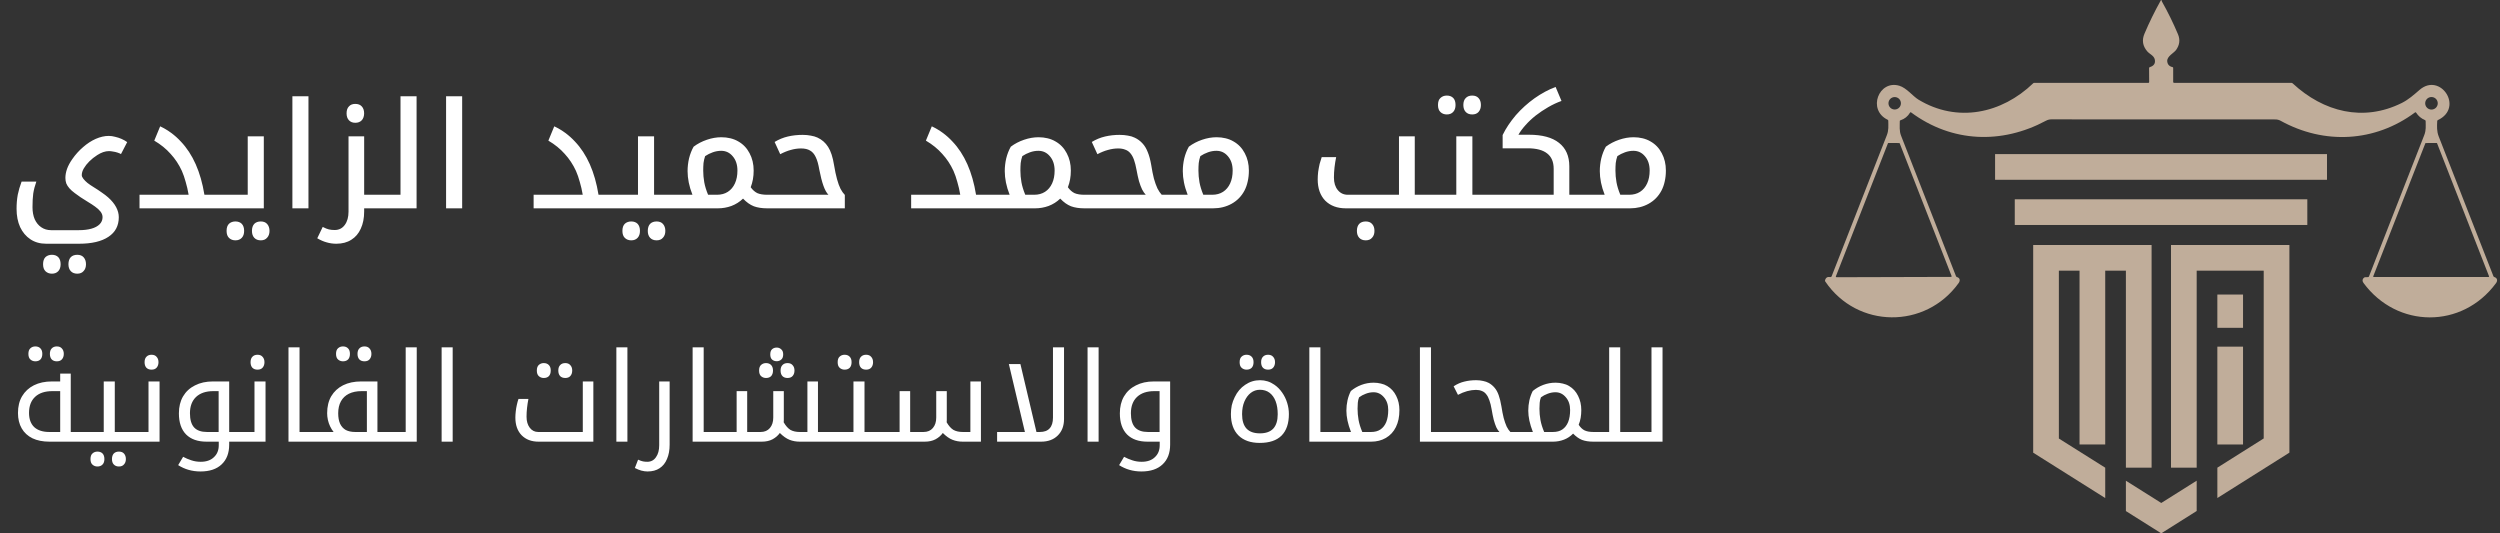
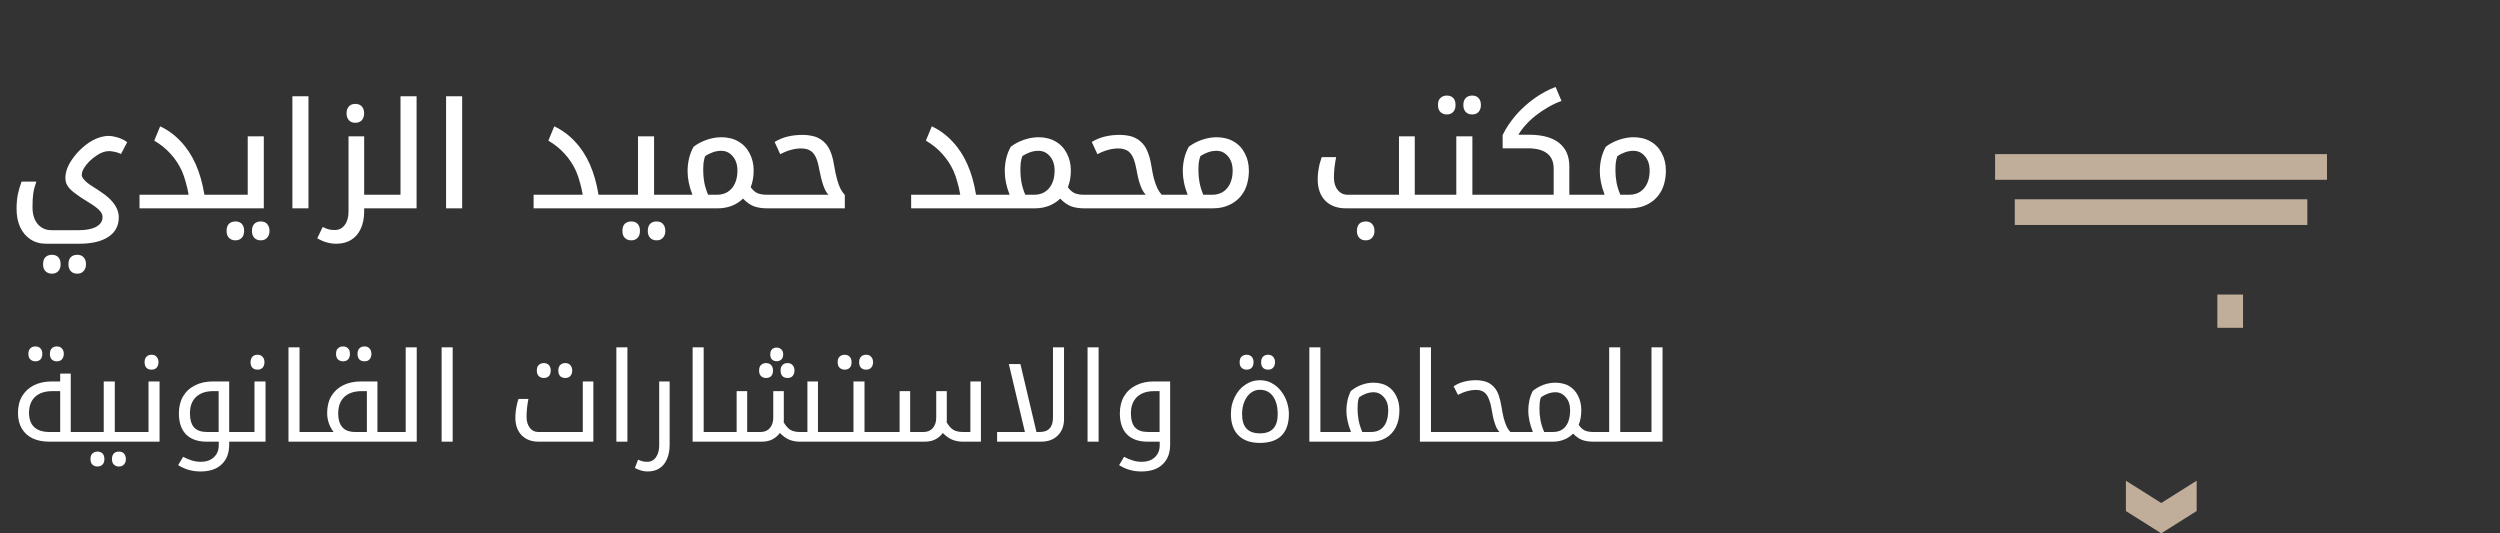
<svg xmlns="http://www.w3.org/2000/svg" width="300" height="64" viewBox="0 0 300 64" fill="none">
  <rect x="0" y="0" width="300" height="64" fill="#333333" stroke="none" />
  <g clip-path="url(#clip0_544_206)">
    <path d="M239.41 21.574H279.24V18.492H239.41V21.574Z" fill="#C0AD9A" />
    <path d="M255.108 57.687V61.328L259.35 64L263.601 61.32V57.682L259.351 60.357L255.108 57.687Z" fill="#C0AD9A" />
    <path d="M269.164 35.345H266.082V39.337H269.164V35.345Z" fill="#C0AD9A" />
-     <path d="M266.082 53.338H269.164V41.598H266.082V53.338Z" fill="#C0AD9A" />
    <path d="M241.772 26.997H276.878V23.915H241.772V26.997Z" fill="#C0AD9A" />
-     <path d="M260.52 56.12H263.602V32.484H271.645V52.615L266.083 56.12V59.763L274.728 54.318V29.402H260.52V56.12Z" fill="#C0AD9A" />
-     <path d="M252.627 53.338V32.484H255.108V56.119H258.191V29.402H252.627H249.545H243.982V54.322L252.627 59.766V56.124L247.064 52.623V32.484H249.545V53.338H252.627Z" fill="#C0AD9A" />
-     <path d="M298.638 33.237L284.836 33.238C284.798 33.238 284.771 33.2 284.786 33.163L291.04 17.2C291.048 17.178 291.068 17.165 291.09 17.165L292.397 17.158C292.421 17.158 292.441 17.172 292.449 17.194L298.688 33.161C298.703 33.198 298.676 33.237 298.638 33.237ZM291.023 12.396C291.023 11.979 291.361 11.642 291.777 11.642C292.193 11.642 292.531 11.979 292.531 12.396C292.531 12.812 292.193 13.15 291.777 13.15C291.361 13.15 291.023 12.812 291.023 12.396ZM227.363 13.141C226.951 13.141 226.616 12.807 226.616 12.394C226.616 11.981 226.951 11.647 227.363 11.647C227.776 11.647 228.111 11.981 228.111 12.394C228.111 12.807 227.776 13.141 227.363 13.141ZM227.967 17.21L234.194 33.133C234.211 33.178 234.177 33.228 234.129 33.228L220.368 33.267C220.317 33.267 220.284 33.217 220.301 33.172L226.549 17.204C226.559 17.177 226.584 17.158 226.615 17.158L227.902 17.165C227.932 17.165 227.957 17.183 227.967 17.21ZM299.32 33.245C299.266 33.23 299.229 33.195 299.209 33.143C297.024 27.558 294.838 21.971 292.65 16.386C292.399 15.742 292.437 15.197 292.466 14.534C292.467 14.475 292.496 14.435 292.548 14.41C295.712 12.912 292.834 8.633 290.349 10.784C289.657 11.384 289.009 11.961 288.21 12.359C283.589 14.656 278.821 13.434 275.12 10.005C275.074 9.963 275.018 9.942 274.956 9.942H260.906C260.822 9.942 260.781 9.9 260.781 9.816V8.146C260.781 8.095 260.756 8.064 260.705 8.053C260.314 7.967 260.102 7.735 260.067 7.359C260.012 6.754 260.864 6.371 261.133 5.99C261.539 5.412 261.648 4.805 261.357 4.109C260.796 2.774 260.155 1.466 259.435 0.191L259.393 0.062C259.368 -0.017 259.335 -0.02 259.294 0.052C258.571 1.344 257.919 2.673 257.339 4.037C257.001 4.83 257.128 5.517 257.655 6.145C257.95 6.5 258.469 6.66 258.574 7.138C258.674 7.595 258.475 7.901 257.976 8.056C257.917 8.074 257.889 8.113 257.89 8.173L257.9 9.856C257.9 9.903 257.862 9.942 257.815 9.942H244.107C244.062 9.942 244.019 9.959 243.987 9.99C240.192 13.646 234.863 14.766 230.217 11.958C229.537 11.546 228.793 10.549 227.915 10.288C225.459 9.556 224.045 13.181 226.521 14.372C226.565 14.393 226.593 14.439 226.593 14.487C226.598 15.111 226.658 15.616 226.424 16.216C224.207 21.864 221.999 27.511 219.797 33.153C219.771 33.222 219.699 33.262 219.627 33.248C219.291 33.185 219.084 33.317 219.005 33.646C218.993 33.695 219.002 33.738 219.03 33.777C222.878 39.452 231.051 39.507 235.031 33.976C235.246 33.678 235.214 33.352 234.833 33.247C234.781 33.232 234.739 33.195 234.721 33.145C232.524 27.526 230.327 21.909 228.131 16.291C227.898 15.697 227.975 15.157 227.974 14.539C227.974 14.487 227.999 14.452 228.049 14.437C228.552 14.275 228.938 13.966 229.207 13.512C229.239 13.457 229.279 13.449 229.331 13.488C234.224 17.122 240.227 17.327 245.516 14.487C245.72 14.378 245.934 14.323 246.16 14.323C250.682 14.332 255.09 14.333 259.388 14.328C264.052 14.328 268.606 14.33 273.051 14.332C273.273 14.332 273.485 14.387 273.686 14.499C278.913 17.379 284.992 17.073 289.804 13.491C289.855 13.452 289.896 13.461 289.93 13.512C290.192 13.922 290.547 14.22 290.993 14.407C291.05 14.43 291.078 14.472 291.078 14.534C291.083 15.137 291.142 15.624 290.913 16.206C288.696 21.858 286.484 27.513 284.278 33.17C284.256 33.228 284.214 33.257 284.152 33.258L283.84 33.263C283.79 33.265 283.744 33.279 283.704 33.307C283.484 33.466 283.447 33.72 283.614 33.947C287.648 39.435 295.465 39.484 299.52 33.982C299.741 33.683 299.686 33.36 299.32 33.245Z" fill="#C0AD9A" />
    <path d="M6.231 32.841C5.924 32.841 5.67 32.746 5.469 32.558C5.269 32.369 5.169 32.086 5.169 31.708C5.169 31.319 5.269 31.03 5.469 30.841C5.67 30.664 5.924 30.575 6.231 30.575C6.549 30.575 6.803 30.67 6.992 30.858C7.18 31.059 7.275 31.342 7.275 31.708C7.275 32.062 7.18 32.339 6.992 32.54C6.803 32.741 6.549 32.841 6.231 32.841ZM9.275 32.841C8.945 32.841 8.685 32.741 8.496 32.54C8.307 32.339 8.213 32.062 8.213 31.708C8.213 31.342 8.307 31.059 8.496 30.858C8.685 30.67 8.945 30.575 9.275 30.575C9.605 30.575 9.859 30.676 10.036 30.876C10.225 31.089 10.319 31.366 10.319 31.708C10.319 32.05 10.225 32.322 10.036 32.522C9.859 32.735 9.605 32.841 9.275 32.841ZM5.546 29.248C4.814 29.248 4.183 29.071 3.652 28.717C3.121 28.363 2.708 27.873 2.413 27.248C2.13 26.622 1.988 25.891 1.988 25.053C1.988 24.451 2.036 23.891 2.13 23.372C2.236 22.852 2.39 22.327 2.59 21.796H4.36C4.183 22.292 4.059 22.77 3.988 23.23C3.929 23.678 3.9 24.221 3.9 24.858C3.9 25.413 3.988 25.897 4.165 26.31C4.354 26.723 4.614 27.041 4.944 27.266C5.286 27.502 5.682 27.62 6.13 27.62H9.475C10.042 27.62 10.537 27.561 10.962 27.443C11.387 27.325 11.717 27.148 11.954 26.912C12.19 26.676 12.307 26.392 12.307 26.062C12.307 25.826 12.225 25.602 12.06 25.389C11.895 25.177 11.676 24.976 11.405 24.788C11.145 24.599 10.856 24.41 10.537 24.221C10.219 24.032 9.93 23.849 9.67 23.672C9.422 23.495 9.192 23.33 8.98 23.177C8.708 22.976 8.49 22.782 8.325 22.593C8.16 22.404 8.036 22.209 7.953 22.009C7.882 21.796 7.847 21.578 7.847 21.354C7.847 21.012 7.912 20.652 8.042 20.274C8.183 19.885 8.396 19.489 8.679 19.088C9.057 18.545 9.487 18.067 9.971 17.654C10.455 17.23 10.962 16.899 11.493 16.663C12.036 16.427 12.555 16.309 13.051 16.309C13.299 16.309 13.552 16.345 13.812 16.416C14.072 16.474 14.325 16.557 14.573 16.663C14.821 16.77 15.051 16.899 15.263 17.053L14.52 18.486C14.414 18.427 14.272 18.368 14.095 18.309C13.918 18.25 13.741 18.209 13.564 18.186C13.387 18.15 13.222 18.132 13.069 18.132C12.856 18.132 12.626 18.174 12.378 18.256C12.142 18.339 11.906 18.457 11.67 18.61C11.316 18.834 10.998 19.088 10.714 19.371C10.443 19.643 10.225 19.92 10.06 20.203C9.894 20.486 9.812 20.758 9.812 21.017C9.812 21.147 9.877 21.295 10.007 21.46C10.136 21.625 10.302 21.79 10.502 21.956C10.714 22.121 10.956 22.286 11.228 22.451C11.594 22.675 11.924 22.894 12.219 23.106C12.514 23.307 12.768 23.501 12.98 23.69C13.405 24.068 13.723 24.457 13.936 24.858C14.148 25.26 14.255 25.661 14.255 26.062C14.255 27.089 13.841 27.873 13.015 28.416C12.19 28.971 11.009 29.248 9.475 29.248H5.546ZM16.742 23.372H22.636C22.541 22.817 22.423 22.304 22.282 21.832C22.152 21.348 21.998 20.905 21.822 20.504C21.468 19.737 21.019 19.059 20.476 18.469C19.945 17.867 19.29 17.336 18.512 16.876L19.22 15.159C20.164 15.607 20.99 16.215 21.698 16.982C22.417 17.737 23.013 18.646 23.485 19.708C23.957 20.77 24.305 21.991 24.53 23.372H26.618C26.677 23.372 26.707 23.395 26.707 23.442V24.912C26.707 24.971 26.677 25 26.618 25H16.742V23.372ZM28.252 28.841C27.945 28.841 27.691 28.747 27.491 28.558C27.29 28.369 27.19 28.086 27.19 27.708C27.19 27.319 27.29 27.03 27.491 26.841C27.691 26.664 27.945 26.575 28.252 26.575C28.57 26.575 28.824 26.67 29.013 26.858C29.202 27.059 29.296 27.342 29.296 27.708C29.296 28.062 29.202 28.339 29.013 28.54C28.824 28.741 28.57 28.841 28.252 28.841ZM31.296 28.841C30.966 28.841 30.706 28.741 30.517 28.54C30.329 28.339 30.234 28.062 30.234 27.708C30.234 27.342 30.329 27.059 30.517 26.858C30.706 26.67 30.966 26.575 31.296 26.575C31.627 26.575 31.88 26.676 32.057 26.876C32.246 27.089 32.341 27.366 32.341 27.708C32.341 28.05 32.246 28.322 32.057 28.522C31.88 28.735 31.627 28.841 31.296 28.841ZM26.435 25C26.376 25 26.347 24.971 26.347 24.912V23.442C26.347 23.395 26.376 23.372 26.435 23.372H29.727V16.362H31.657V25H26.435ZM35.087 11.548H37.016V25H35.087V11.548ZM42.633 14.734C42.315 14.734 42.061 14.634 41.872 14.433C41.684 14.232 41.589 13.955 41.589 13.601C41.589 13.235 41.684 12.958 41.872 12.769C42.049 12.569 42.303 12.468 42.633 12.468C42.976 12.468 43.235 12.569 43.412 12.769C43.601 12.97 43.695 13.247 43.695 13.601C43.695 13.943 43.601 14.221 43.412 14.433C43.223 14.634 42.964 14.734 42.633 14.734ZM43.699 25V25.372C43.699 26.174 43.564 26.864 43.292 27.443C43.033 28.021 42.655 28.463 42.16 28.77C41.664 29.089 41.062 29.248 40.354 29.248C39.965 29.248 39.587 29.195 39.221 29.089C38.855 28.994 38.472 28.829 38.071 28.593L38.726 27.23C39.021 27.384 39.269 27.484 39.469 27.531C39.681 27.578 39.912 27.602 40.159 27.602C40.679 27.602 41.086 27.395 41.381 26.982C41.676 26.581 41.823 26.05 41.823 25.389V16.362H43.699V23.372H45.93C45.989 23.372 46.018 23.395 46.018 23.442V24.912C46.018 24.971 45.989 25 45.93 25H43.699ZM45.76 25C45.701 25 45.671 24.971 45.671 24.912V23.442C45.671 23.395 45.701 23.372 45.76 23.372H48.061V11.548H49.99V25H45.76ZM53.53 11.548H55.459V25H53.53V11.548ZM64.034 23.372H69.928C69.834 22.817 69.716 22.304 69.574 21.832C69.444 21.348 69.291 20.905 69.114 20.504C68.76 19.737 68.311 19.059 67.769 18.469C67.237 17.867 66.583 17.336 65.804 16.876L66.512 15.159C67.456 15.607 68.282 16.215 68.99 16.982C69.71 17.737 70.305 18.646 70.778 19.708C71.249 20.77 71.598 21.991 71.822 23.372H73.91C73.969 23.372 73.999 23.395 73.999 23.442V24.912C73.999 24.971 73.969 25 73.91 25H64.034V23.372ZM75.751 28.841C75.445 28.841 75.191 28.747 74.99 28.558C74.79 28.369 74.689 28.086 74.689 27.708C74.689 27.319 74.79 27.03 74.99 26.841C75.191 26.664 75.445 26.575 75.751 26.575C76.07 26.575 76.324 26.67 76.513 26.858C76.701 27.059 76.796 27.342 76.796 27.708C76.796 28.062 76.701 28.339 76.513 28.54C76.324 28.741 76.07 28.841 75.751 28.841ZM78.796 28.841C78.466 28.841 78.206 28.741 78.017 28.54C77.828 28.339 77.734 28.062 77.734 27.708C77.734 27.342 77.828 27.059 78.017 26.858C78.206 26.67 78.466 26.575 78.796 26.575C79.126 26.575 79.38 26.676 79.557 26.876C79.746 27.089 79.84 27.366 79.84 27.708C79.84 28.05 79.746 28.322 79.557 28.522C79.38 28.735 79.126 28.841 78.796 28.841ZM73.727 25C73.668 25 73.639 24.971 73.639 24.912V23.442C73.639 23.395 73.668 23.372 73.727 23.372H76.559V16.362H78.489V23.372H81.144C81.203 23.372 81.232 23.395 81.232 23.442V24.912C81.232 24.971 81.203 25 81.144 25H73.727ZM83.094 23.372C82.893 22.864 82.746 22.375 82.651 21.902C82.557 21.43 82.51 20.976 82.51 20.54C82.51 20.02 82.569 19.507 82.687 19C82.817 18.48 82.999 18.014 83.235 17.601C83.707 17.247 84.238 16.97 84.828 16.77C85.418 16.569 85.997 16.469 86.563 16.469C86.941 16.469 87.3 16.51 87.643 16.593C87.985 16.675 88.298 16.799 88.581 16.964C89.171 17.295 89.625 17.767 89.944 18.38C90.274 18.994 90.439 19.69 90.439 20.469C90.439 20.835 90.41 21.183 90.351 21.513C90.292 21.843 90.203 22.162 90.085 22.469C90.321 22.799 90.587 23.035 90.882 23.177C91.189 23.307 91.584 23.372 92.068 23.372H92.156C92.215 23.372 92.245 23.395 92.245 23.442V24.912C92.245 24.971 92.215 25 92.156 25H92.068C91.442 25 90.905 24.917 90.457 24.752C90.009 24.575 89.578 24.268 89.165 23.832C88.764 24.221 88.298 24.516 87.767 24.717C87.247 24.906 86.705 25 86.138 25H80.97C80.911 25 80.881 24.971 80.881 24.912V23.442C80.881 23.395 80.911 23.372 80.97 23.372H83.094ZM84.386 20.469C84.386 20.929 84.427 21.395 84.51 21.867C84.592 22.327 84.746 22.829 84.97 23.372H86.032C86.539 23.372 86.976 23.254 87.342 23.018C87.708 22.782 87.991 22.445 88.191 22.009C88.392 21.572 88.492 21.059 88.492 20.469C88.492 19.761 88.303 19.189 87.926 18.752C87.56 18.315 87.1 18.097 86.545 18.097C86.203 18.097 85.867 18.156 85.536 18.274C85.206 18.392 84.899 18.545 84.616 18.734C84.522 19.006 84.457 19.283 84.421 19.566C84.398 19.849 84.386 20.15 84.386 20.469ZM91.98 25C91.921 25 91.892 24.971 91.892 24.912V23.442C91.892 23.395 91.921 23.372 91.98 23.372H99.414C99.19 23.147 98.99 22.788 98.813 22.292C98.636 21.796 98.47 21.153 98.317 20.363C98.211 19.725 98.069 19.224 97.892 18.858C97.715 18.48 97.485 18.215 97.202 18.062C96.93 17.896 96.571 17.814 96.122 17.814C95.721 17.814 95.314 17.873 94.901 17.991C94.5 18.097 94.075 18.268 93.626 18.504L92.954 17.035C93.461 16.728 93.992 16.51 94.547 16.38C95.102 16.25 95.692 16.185 96.317 16.185C96.671 16.185 96.995 16.215 97.29 16.274C97.585 16.321 97.851 16.398 98.087 16.504C98.63 16.752 99.06 17.129 99.379 17.637C99.698 18.132 99.934 18.858 100.087 19.814C100.193 20.463 100.311 21.023 100.441 21.495C100.571 21.967 100.712 22.357 100.866 22.664C101.031 22.97 101.202 23.212 101.379 23.389V25H91.98ZM109.338 23.372H115.232C115.138 22.817 115.02 22.304 114.878 21.832C114.749 21.348 114.595 20.905 114.418 20.504C114.064 19.737 113.616 19.059 113.073 18.469C112.542 17.867 111.887 17.336 111.108 16.876L111.816 15.159C112.76 15.607 113.586 16.215 114.294 16.982C115.014 17.737 115.61 18.646 116.082 19.708C116.554 20.77 116.902 21.991 117.126 23.372H119.215C119.274 23.372 119.303 23.395 119.303 23.442V24.912C119.303 24.971 119.274 25 119.215 25H109.338V23.372ZM121.156 23.372C120.955 22.864 120.808 22.375 120.713 21.902C120.619 21.43 120.572 20.976 120.572 20.54C120.572 20.02 120.631 19.507 120.749 19C120.878 18.48 121.061 18.014 121.297 17.601C121.769 17.247 122.3 16.97 122.89 16.77C123.48 16.569 124.059 16.469 124.625 16.469C125.003 16.469 125.362 16.51 125.705 16.593C126.047 16.675 126.36 16.799 126.643 16.964C127.233 17.295 127.687 17.767 128.006 18.38C128.336 18.994 128.501 19.69 128.501 20.469C128.501 20.835 128.472 21.183 128.413 21.513C128.354 21.843 128.265 22.162 128.147 22.469C128.383 22.799 128.649 23.035 128.944 23.177C129.251 23.307 129.646 23.372 130.13 23.372H130.218C130.277 23.372 130.307 23.395 130.307 23.442V24.912C130.307 24.971 130.277 25 130.218 25H130.13C129.504 25 128.967 24.917 128.519 24.752C128.071 24.575 127.64 24.268 127.227 23.832C126.826 24.221 126.36 24.516 125.829 24.717C125.309 24.906 124.767 25 124.2 25H119.032C118.973 25 118.943 24.971 118.943 24.912V23.442C118.943 23.395 118.973 23.372 119.032 23.372H121.156ZM122.448 20.469C122.448 20.929 122.489 21.395 122.572 21.867C122.654 22.327 122.808 22.829 123.032 23.372H124.094C124.601 23.372 125.038 23.254 125.404 23.018C125.77 22.782 126.053 22.445 126.253 22.009C126.454 21.572 126.554 21.059 126.554 20.469C126.554 19.761 126.365 19.189 125.988 18.752C125.622 18.315 125.162 18.097 124.607 18.097C124.265 18.097 123.929 18.156 123.598 18.274C123.268 18.392 122.961 18.545 122.678 18.734C122.584 19.006 122.519 19.283 122.483 19.566C122.46 19.849 122.448 20.15 122.448 20.469ZM130.042 25C129.983 25 129.954 24.971 129.954 24.912V23.442C129.954 23.395 129.983 23.372 130.042 23.372H137.494C137.341 23.218 137.193 23.006 137.052 22.734C136.922 22.463 136.798 22.133 136.68 21.743C136.574 21.342 136.473 20.882 136.379 20.363C136.296 19.902 136.196 19.507 136.078 19.177C135.96 18.846 135.813 18.581 135.636 18.38C135.47 18.18 135.264 18.038 135.016 17.955C134.78 17.861 134.503 17.814 134.184 17.814C133.783 17.814 133.376 17.873 132.963 17.991C132.562 18.097 132.137 18.268 131.688 18.504L131.016 17.035C131.523 16.728 132.054 16.51 132.609 16.38C133.163 16.25 133.742 16.185 134.343 16.185C134.721 16.185 135.057 16.215 135.352 16.274C135.659 16.321 135.931 16.404 136.167 16.522C136.521 16.687 136.827 16.911 137.087 17.194C137.347 17.466 137.559 17.814 137.724 18.239C137.901 18.663 138.043 19.189 138.149 19.814C138.243 20.416 138.35 20.953 138.468 21.425C138.597 21.885 138.739 22.28 138.892 22.61C139.058 22.929 139.229 23.183 139.406 23.372H140.574C140.633 23.372 140.662 23.395 140.662 23.442V24.912C140.662 24.971 140.633 25 140.574 25H130.042ZM140.396 25C140.337 25 140.308 24.971 140.308 24.912V23.442C140.308 23.395 140.337 23.372 140.396 23.372H142.52C142.32 22.864 142.172 22.375 142.078 21.902C141.983 21.43 141.936 20.976 141.936 20.54C141.936 20.02 141.995 19.507 142.113 19C142.243 18.48 142.426 18.014 142.662 17.601C143.134 17.247 143.665 16.97 144.255 16.77C144.845 16.569 145.423 16.469 145.989 16.469C146.367 16.469 146.727 16.51 147.069 16.593C147.411 16.675 147.724 16.799 148.007 16.964C148.597 17.295 149.051 17.767 149.37 18.38C149.7 18.994 149.866 19.69 149.866 20.469C149.866 20.941 149.818 21.377 149.724 21.779C149.641 22.168 149.512 22.534 149.335 22.876C148.969 23.56 148.456 24.085 147.795 24.451C147.134 24.817 146.391 25 145.565 25H140.396ZM143.812 20.469C143.812 20.929 143.854 21.395 143.936 21.867C144.019 22.327 144.172 22.829 144.396 23.372H145.458C145.966 23.372 146.402 23.254 146.768 23.018C147.134 22.782 147.417 22.445 147.618 22.009C147.818 21.572 147.919 21.059 147.919 20.469C147.919 19.761 147.73 19.189 147.352 18.752C146.986 18.315 146.526 18.097 145.972 18.097C145.629 18.097 145.293 18.156 144.963 18.274C144.632 18.392 144.326 18.545 144.042 18.734C143.948 19.006 143.883 19.283 143.848 19.566C143.824 19.849 143.812 20.15 143.812 20.469ZM163.89 28.841C163.56 28.841 163.3 28.741 163.112 28.54C162.923 28.339 162.828 28.062 162.828 27.708C162.828 27.342 162.923 27.059 163.112 26.858C163.3 26.67 163.56 26.575 163.89 26.575C164.221 26.575 164.475 26.676 164.652 26.876C164.84 27.077 164.935 27.354 164.935 27.708C164.935 28.05 164.84 28.322 164.652 28.522C164.475 28.735 164.221 28.841 163.89 28.841ZM161.506 25C160.468 25 159.642 24.693 159.028 24.08C158.426 23.454 158.125 22.605 158.125 21.531C158.125 21.248 158.143 20.947 158.178 20.628C158.226 20.298 158.285 19.979 158.355 19.672C158.438 19.366 158.521 19.094 158.603 18.858H160.338C160.255 19.259 160.19 19.666 160.143 20.079C160.096 20.492 160.072 20.905 160.072 21.318C160.072 21.932 160.226 22.428 160.532 22.805C160.839 23.183 161.24 23.372 161.736 23.372H167.878V16.362H169.772V23.372H172.108C172.167 23.372 172.197 23.395 172.197 23.442V24.912C172.197 24.971 172.167 25 172.108 25H161.506ZM173.62 13.734C173.313 13.734 173.06 13.64 172.859 13.451C172.658 13.262 172.558 12.979 172.558 12.601C172.558 12.212 172.658 11.929 172.859 11.752C173.06 11.563 173.313 11.468 173.62 11.468C173.95 11.468 174.21 11.569 174.399 11.769C174.576 11.958 174.664 12.235 174.664 12.601C174.664 12.955 174.57 13.232 174.381 13.433C174.192 13.634 173.939 13.734 173.62 13.734ZM176.664 13.734C176.334 13.734 176.074 13.634 175.886 13.433C175.697 13.232 175.602 12.955 175.602 12.601C175.602 12.235 175.697 11.958 175.886 11.769C176.074 11.569 176.334 11.468 176.664 11.468C176.995 11.468 177.249 11.569 177.426 11.769C177.614 11.97 177.709 12.247 177.709 12.601C177.709 12.943 177.614 13.221 177.426 13.433C177.249 13.634 176.995 13.734 176.664 13.734ZM171.924 25C171.865 25 171.836 24.971 171.836 24.912V23.442C171.836 23.395 171.865 23.372 171.924 23.372H174.756V16.362H176.686V23.372H179.341C179.4 23.372 179.429 23.395 179.429 23.442V24.912C179.429 24.971 179.4 25 179.341 25H171.924ZM179.167 25C179.108 25 179.078 24.971 179.078 24.912V23.442C179.078 23.395 179.108 23.372 179.167 23.372H186.441V20.256C186.441 19.43 186.182 18.817 185.663 18.416C185.143 18.003 184.365 17.796 183.326 17.796H180.317V16.203C180.518 15.79 180.748 15.389 181.008 14.999C181.279 14.598 181.574 14.209 181.893 13.831C182.565 13.064 183.314 12.386 184.14 11.796C184.978 11.206 185.822 10.752 186.672 10.433L187.38 12.114C186.849 12.303 186.318 12.551 185.787 12.858C185.256 13.165 184.754 13.501 184.282 13.867C183.822 14.232 183.415 14.616 183.061 15.017C182.707 15.407 182.424 15.79 182.211 16.168H183.468C185.061 16.168 186.264 16.492 187.079 17.141C187.905 17.79 188.318 18.728 188.318 19.956V23.372H190.619C190.678 23.372 190.707 23.395 190.707 23.442V24.912C190.707 24.971 190.678 25 190.619 25H179.167ZM190.437 25C190.378 25 190.348 24.971 190.348 24.912V23.442C190.348 23.395 190.378 23.372 190.437 23.372H192.561C192.36 22.864 192.213 22.375 192.118 21.902C192.024 21.43 191.977 20.976 191.977 20.54C191.977 20.02 192.036 19.507 192.154 19C192.283 18.48 192.466 18.014 192.702 17.601C193.174 17.247 193.705 16.97 194.295 16.77C194.885 16.569 195.464 16.469 196.03 16.469C196.408 16.469 196.767 16.51 197.11 16.593C197.452 16.675 197.765 16.799 198.048 16.964C198.638 17.295 199.092 17.767 199.411 18.38C199.741 18.994 199.906 19.69 199.906 20.469C199.906 20.941 199.859 21.377 199.765 21.779C199.682 22.168 199.552 22.534 199.375 22.876C199.009 23.56 198.496 24.085 197.835 24.451C197.175 24.817 196.431 25 195.605 25H190.437ZM193.853 20.469C193.853 20.929 193.894 21.395 193.977 21.867C194.059 22.327 194.213 22.829 194.437 23.372H195.499C196.006 23.372 196.443 23.254 196.809 23.018C197.175 22.782 197.458 22.445 197.658 22.009C197.859 21.572 197.959 21.059 197.959 20.469C197.959 19.761 197.77 19.189 197.393 18.752C197.027 18.315 196.567 18.097 196.012 18.097C195.67 18.097 195.334 18.156 195.003 18.274C194.673 18.392 194.366 18.545 194.083 18.734C193.989 19.006 193.924 19.283 193.888 19.566C193.865 19.849 193.853 20.15 193.853 20.469ZM4.243 43.358C4.014 43.358 3.821 43.288 3.662 43.149C3.493 43.01 3.408 42.782 3.408 42.464C3.408 42.146 3.493 41.918 3.662 41.779C3.821 41.639 4.014 41.57 4.243 41.57C4.501 41.57 4.705 41.65 4.854 41.808C5.003 41.957 5.077 42.176 5.077 42.464C5.077 42.752 5.003 42.976 4.854 43.135C4.705 43.283 4.501 43.358 4.243 43.358ZM6.82 43.358C6.562 43.358 6.359 43.283 6.21 43.135C6.061 42.976 5.986 42.752 5.986 42.464C5.986 42.176 6.061 41.957 6.21 41.808C6.359 41.65 6.562 41.57 6.82 41.57C7.089 41.57 7.292 41.654 7.431 41.823C7.58 41.982 7.655 42.196 7.655 42.464C7.655 42.732 7.58 42.951 7.431 43.12C7.292 43.279 7.089 43.358 6.82 43.358ZM5.942 53C5.147 53 4.467 52.866 3.9 52.598C3.334 52.32 2.902 51.922 2.604 51.406C2.306 50.889 2.157 50.273 2.157 49.558C2.157 48.773 2.321 48.103 2.649 47.547C2.987 46.98 3.458 46.543 4.064 46.235C4.68 45.928 5.405 45.773 6.24 45.773H7.223V44.835H8.49V51.838H10.188C10.238 51.838 10.263 51.858 10.263 51.897V52.925C10.263 52.975 10.238 53 10.188 53H5.942ZM7.223 51.838V46.936H6.284C5.39 46.936 4.7 47.164 4.213 47.621C3.727 48.078 3.483 48.719 3.483 49.543C3.483 50.288 3.692 50.859 4.109 51.257C4.536 51.644 5.137 51.838 5.912 51.838H7.223ZM11.693 55.98C11.464 55.98 11.271 55.91 11.112 55.771C10.943 55.632 10.858 55.404 10.858 55.086C10.858 54.768 10.943 54.54 11.112 54.401C11.271 54.261 11.464 54.192 11.693 54.192C11.951 54.192 12.155 54.267 12.304 54.416C12.453 54.574 12.527 54.798 12.527 55.086C12.527 55.374 12.453 55.593 12.304 55.742C12.155 55.901 11.951 55.98 11.693 55.98ZM14.27 55.98C14.012 55.98 13.809 55.901 13.659 55.742C13.511 55.593 13.436 55.374 13.436 55.086C13.436 54.798 13.511 54.574 13.659 54.416C13.809 54.267 14.012 54.192 14.27 54.192C14.539 54.192 14.742 54.272 14.881 54.43C15.03 54.599 15.105 54.818 15.105 55.086C15.105 55.354 15.03 55.568 14.881 55.727C14.742 55.896 14.539 55.98 14.27 55.98ZM10.034 53C9.984 53 9.959 52.975 9.959 52.925V51.897C9.959 51.858 9.984 51.838 10.034 51.838H12.448V45.773H13.774V51.838H16.009C16.058 51.838 16.083 51.858 16.083 51.897V52.925C16.083 52.975 16.058 53 16.009 53H10.034ZM18.184 44.358C17.926 44.358 17.722 44.283 17.573 44.135C17.424 43.976 17.35 43.752 17.35 43.464C17.35 43.176 17.424 42.957 17.573 42.808C17.722 42.65 17.926 42.57 18.184 42.57C18.452 42.57 18.656 42.654 18.795 42.823C18.944 42.982 19.018 43.196 19.018 43.464C19.018 43.732 18.944 43.951 18.795 44.12C18.656 44.279 18.452 44.358 18.184 44.358ZM15.854 53C15.804 53 15.78 52.975 15.78 52.925V51.897C15.78 51.858 15.804 51.838 15.854 51.838H17.821V45.773H19.147V53H15.854ZM28.724 51.838C28.774 51.838 28.799 51.858 28.799 51.897V52.925C28.799 52.975 28.774 53 28.724 53H26.028C25.978 53 25.953 52.975 25.953 52.925V51.897C25.953 51.858 25.978 51.838 26.028 51.838H28.724ZM24.061 56.576C23.554 56.576 23.077 56.511 22.63 56.382C22.183 56.253 21.766 56.064 21.379 55.816L21.975 54.818C22.293 54.987 22.62 55.126 22.958 55.235C23.306 55.354 23.683 55.414 24.091 55.414C24.766 55.414 25.293 55.23 25.67 54.862C26.057 54.505 26.251 54.028 26.251 53.432V53H24.791C23.728 53 22.909 52.712 22.332 52.136C21.756 51.55 21.468 50.705 21.468 49.603C21.468 48.818 21.632 48.143 21.96 47.576C22.298 47 22.774 46.558 23.39 46.25C24.006 45.932 24.726 45.773 25.551 45.773H27.503V53.358C27.503 54.371 27.2 55.16 26.594 55.727C25.998 56.293 25.153 56.576 24.061 56.576ZM26.236 51.838V46.936H25.596C24.711 46.936 24.021 47.169 23.524 47.636C23.038 48.103 22.794 48.754 22.794 49.588C22.794 50.363 22.963 50.934 23.301 51.301C23.639 51.659 24.15 51.838 24.836 51.838H26.236ZM30.901 44.358C30.643 44.358 30.439 44.283 30.291 44.135C30.142 43.976 30.067 43.752 30.067 43.464C30.067 43.176 30.142 42.957 30.291 42.808C30.439 42.65 30.643 42.57 30.901 42.57C31.17 42.57 31.373 42.654 31.512 42.823C31.661 42.982 31.736 43.196 31.736 43.464C31.736 43.732 31.661 43.951 31.512 44.12C31.373 44.279 31.17 44.358 30.901 44.358ZM28.572 53C28.522 53 28.497 52.975 28.497 52.925V51.897C28.497 51.858 28.522 51.838 28.572 51.838H30.538V45.773H31.864V53H28.572ZM37.91 51.838C37.96 51.838 37.985 51.858 37.985 51.897V52.925C37.985 52.975 37.96 53 37.91 53H34.618V41.676H35.944V51.838H37.91ZM41.158 43.358C40.93 43.358 40.736 43.288 40.577 43.149C40.408 43.01 40.324 42.782 40.324 42.464C40.324 42.146 40.408 41.918 40.577 41.779C40.736 41.639 40.93 41.57 41.158 41.57C41.416 41.57 41.62 41.65 41.769 41.808C41.918 41.957 41.992 42.176 41.992 42.464C41.992 42.752 41.918 42.976 41.769 43.135C41.62 43.283 41.416 43.358 41.158 43.358ZM43.736 43.358C43.477 43.358 43.274 43.283 43.125 43.135C42.976 42.976 42.901 42.752 42.901 42.464C42.901 42.176 42.976 41.957 43.125 41.808C43.274 41.65 43.477 41.57 43.736 41.57C44.004 41.57 44.208 41.654 44.347 41.823C44.496 41.982 44.57 42.196 44.57 42.464C44.57 42.732 44.496 42.951 44.347 43.12C44.208 43.279 44.004 43.358 43.736 43.358ZM46.871 51.838C46.921 51.838 46.946 51.863 46.946 51.912V52.94C46.946 52.98 46.921 53 46.871 53H37.768C37.718 53 37.693 52.975 37.693 52.925V51.897C37.693 51.858 37.718 51.838 37.768 51.838H40.032C39.873 51.639 39.734 51.416 39.615 51.167C39.496 50.919 39.407 50.661 39.347 50.392C39.287 50.114 39.258 49.846 39.258 49.588C39.258 48.793 39.422 48.113 39.749 47.547C40.087 46.98 40.559 46.543 41.165 46.235C41.781 45.928 42.506 45.773 43.34 45.773H45.292V51.838H46.871ZM44.026 51.838V46.936H43.385C42.799 46.936 42.292 47.04 41.865 47.249C41.448 47.457 41.13 47.76 40.911 48.157C40.693 48.555 40.584 49.032 40.584 49.588C40.584 50.085 40.658 50.502 40.807 50.84C40.966 51.177 41.195 51.431 41.493 51.599C41.8 51.758 42.178 51.838 42.625 51.838H44.026ZM46.716 53C46.667 53 46.642 52.975 46.642 52.925V51.897C46.642 51.858 46.667 51.838 46.716 51.838H48.683V41.676H50.009V53H46.716ZM52.995 41.676H54.321V53H52.995V41.676ZM65.254 45.358C65.026 45.358 64.832 45.288 64.673 45.149C64.504 45.01 64.42 44.782 64.42 44.464C64.42 44.146 64.504 43.918 64.673 43.779C64.832 43.639 65.026 43.57 65.254 43.57C65.512 43.57 65.716 43.65 65.865 43.808C66.014 43.957 66.088 44.176 66.088 44.464C66.088 44.752 66.014 44.976 65.865 45.135C65.716 45.283 65.512 45.358 65.254 45.358ZM67.832 45.358C67.574 45.358 67.37 45.283 67.221 45.135C67.072 44.976 66.997 44.752 66.997 44.464C66.997 44.176 67.072 43.957 67.221 43.808C67.37 43.65 67.574 43.57 67.832 43.57C68.1 43.57 68.304 43.654 68.443 43.823C68.592 43.982 68.666 44.196 68.666 44.464C68.666 44.732 68.592 44.951 68.443 45.12C68.304 45.279 68.1 45.358 67.832 45.358ZM64.631 53C63.776 53 63.096 52.742 62.59 52.225C62.093 51.709 61.844 51.003 61.844 50.109C61.844 49.891 61.859 49.648 61.889 49.379C61.919 49.101 61.964 48.833 62.023 48.575C62.083 48.306 62.147 48.073 62.217 47.874H63.409C63.339 48.232 63.285 48.59 63.245 48.947C63.205 49.305 63.185 49.657 63.185 50.005C63.185 50.551 63.315 50.993 63.573 51.331C63.831 51.669 64.169 51.838 64.586 51.838H69.935V45.773H71.202V53H64.631ZM73.963 41.676H75.289V53H73.963V41.676ZM77.704 56.576C77.465 56.576 77.217 56.541 76.959 56.472C76.71 56.402 76.452 56.298 76.184 56.159L76.571 55.16C76.81 55.27 77.008 55.339 77.167 55.369C77.326 55.399 77.495 55.414 77.674 55.414C78.121 55.414 78.469 55.23 78.717 54.862C78.975 54.505 79.104 54.028 79.104 53.432V45.773H80.356V53.358C80.356 54.023 80.252 54.594 80.043 55.071C79.844 55.558 79.546 55.93 79.149 56.189C78.762 56.447 78.28 56.576 77.704 56.576ZM86.408 51.838C86.458 51.838 86.483 51.858 86.483 51.897V52.925C86.483 52.975 86.458 53 86.408 53H83.115V41.676H84.442V51.838H86.408ZM93.208 43.346C92.989 43.346 92.805 43.282 92.656 43.153C92.507 43.024 92.433 42.815 92.433 42.527C92.433 42.239 92.507 42.03 92.656 41.901C92.805 41.772 92.989 41.708 93.208 41.708C93.416 41.708 93.595 41.777 93.744 41.916C93.903 42.045 93.983 42.249 93.983 42.527C93.983 42.815 93.903 43.024 93.744 43.153C93.595 43.282 93.416 43.346 93.208 43.346ZM91.926 45.358C91.698 45.358 91.504 45.288 91.345 45.149C91.177 45.01 91.092 44.782 91.092 44.464C91.092 44.146 91.177 43.918 91.345 43.779C91.504 43.639 91.698 43.57 91.926 43.57C92.195 43.57 92.403 43.654 92.552 43.823C92.691 43.982 92.761 44.196 92.761 44.464C92.761 44.732 92.691 44.951 92.552 45.12C92.403 45.279 92.195 45.358 91.926 45.358ZM94.504 45.358C94.246 45.358 94.042 45.283 93.893 45.135C93.744 44.976 93.67 44.752 93.67 44.464C93.67 44.176 93.744 43.957 93.893 43.808C94.042 43.65 94.246 43.57 94.504 43.57C94.772 43.57 94.976 43.654 95.115 43.823C95.264 43.982 95.338 44.196 95.338 44.464C95.338 44.732 95.264 44.951 95.115 45.12C94.976 45.279 94.772 45.358 94.504 45.358ZM95.98 53C95.533 53 95.121 52.925 94.743 52.776C94.366 52.627 93.979 52.354 93.581 51.957C93.363 52.265 93.07 52.518 92.702 52.717C92.344 52.906 91.912 53 91.406 53H86.265C86.216 53 86.191 52.975 86.191 52.925V51.897C86.191 51.858 86.216 51.838 86.265 51.838H88.396V46.936H89.662V51.838H91.272C91.749 51.838 92.121 51.679 92.389 51.361C92.657 51.043 92.791 50.626 92.791 50.109V46.936H94.058V50.184C94.058 50.263 94.058 50.348 94.058 50.437C94.058 50.517 94.053 50.596 94.043 50.676C94.291 51.103 94.56 51.406 94.848 51.584C95.146 51.753 95.523 51.838 95.98 51.838H96.889V45.773H98.156V51.838H100.152C100.202 51.838 100.227 51.858 100.227 51.897V52.925C100.227 52.975 100.202 53 100.152 53H95.98ZM101.355 44.358C101.126 44.358 100.932 44.288 100.774 44.149C100.605 44.01 100.52 43.782 100.52 43.464C100.52 43.146 100.605 42.918 100.774 42.779C100.932 42.639 101.126 42.57 101.355 42.57C101.613 42.57 101.817 42.65 101.966 42.808C102.115 42.957 102.189 43.176 102.189 43.464C102.189 43.752 102.115 43.976 101.966 44.135C101.817 44.283 101.613 44.358 101.355 44.358ZM103.932 44.358C103.674 44.358 103.47 44.283 103.321 44.135C103.172 43.976 103.098 43.752 103.098 43.464C103.098 43.176 103.172 42.957 103.321 42.808C103.47 42.65 103.674 42.57 103.932 42.57C104.201 42.57 104.404 42.654 104.543 42.823C104.692 42.982 104.767 43.196 104.767 43.464C104.767 43.732 104.692 43.951 104.543 44.12C104.404 44.279 104.201 44.358 103.932 44.358ZM100.001 53C99.952 53 99.927 52.975 99.927 52.925V51.897C99.927 51.858 99.952 51.838 100.001 51.838H102.415V45.773H103.741V51.838H105.976C106.026 51.838 106.051 51.858 106.051 51.897V52.925C106.051 52.975 106.026 53 105.976 53H100.001ZM115.536 53C115.089 53 114.677 52.925 114.3 52.776C113.922 52.627 113.535 52.354 113.137 51.957C112.919 52.265 112.626 52.518 112.258 52.717C111.901 52.906 111.469 53 110.962 53H105.822C105.772 53 105.747 52.975 105.747 52.925V51.897C105.747 51.858 105.772 51.838 105.822 51.838H107.952V46.936H109.219V51.838H110.828C111.305 51.838 111.677 51.679 111.945 51.361C112.214 51.043 112.348 50.626 112.348 50.109V46.936H113.614V50.184C113.614 50.263 113.614 50.348 113.614 50.437C113.614 50.517 113.609 50.596 113.599 50.676C113.848 51.103 114.116 51.406 114.404 51.584C114.702 51.753 115.079 51.838 115.536 51.838H116.445V45.773H117.712V53H115.536ZM123.045 52.076L121.063 43.688H122.449L124.431 52.076H123.045ZM124.778 51.838C125.304 51.838 125.697 51.694 125.955 51.406C126.223 51.118 126.357 50.685 126.357 50.109V41.676H127.683V50.288C127.683 51.113 127.43 51.773 126.923 52.27C126.427 52.757 125.761 53 124.927 53H119.652V51.838H124.778ZM130.507 41.676H131.833V53H130.507V41.676ZM136.975 56.576C136.468 56.576 135.991 56.511 135.544 56.382C135.097 56.253 134.68 56.064 134.293 55.816L134.889 54.818C135.207 54.987 135.534 55.126 135.872 55.235C136.22 55.354 136.597 55.414 137.005 55.414C137.68 55.414 138.207 55.23 138.584 54.862C138.971 54.505 139.165 54.028 139.165 53.432V53H137.705C136.642 53 135.823 52.712 135.246 52.136C134.67 51.55 134.382 50.705 134.382 49.603C134.382 48.818 134.546 48.143 134.874 47.576C135.212 47 135.688 46.558 136.304 46.25C136.92 45.932 137.64 45.773 138.465 45.773H140.417V53.358C140.417 54.371 140.114 55.16 139.508 55.727C138.912 56.293 138.067 56.576 136.975 56.576ZM139.15 51.838V46.936H138.51C137.625 46.936 136.935 47.169 136.438 47.636C135.952 48.103 135.708 48.754 135.708 49.588C135.708 50.363 135.877 50.934 136.215 51.301C136.553 51.659 137.064 51.838 137.75 51.838H139.15ZM149.59 44.358C149.362 44.358 149.168 44.288 149.009 44.149C148.84 44.01 148.756 43.782 148.756 43.464C148.756 43.146 148.84 42.918 149.009 42.779C149.168 42.639 149.362 42.57 149.59 42.57C149.849 42.57 150.052 42.65 150.201 42.808C150.35 42.957 150.425 43.176 150.425 43.464C150.425 43.752 150.35 43.976 150.201 44.135C150.052 44.283 149.849 44.358 149.59 44.358ZM152.168 44.358C151.91 44.358 151.706 44.283 151.557 44.135C151.408 43.976 151.334 43.752 151.334 43.464C151.334 43.176 151.408 42.957 151.557 42.808C151.706 42.65 151.91 42.57 152.168 42.57C152.436 42.57 152.64 42.654 152.779 42.823C152.928 42.982 153.003 43.196 153.003 43.464C153.003 43.732 152.928 43.951 152.779 44.12C152.64 44.279 152.436 44.358 152.168 44.358ZM151.165 53.149C150.073 53.149 149.223 52.851 148.618 52.255C148.012 51.649 147.709 50.795 147.709 49.692C147.709 49.325 147.743 48.972 147.813 48.634C147.892 48.297 148.012 47.969 148.171 47.651C148.469 47.025 148.886 46.533 149.422 46.176C149.959 45.808 150.555 45.624 151.21 45.624C151.518 45.624 151.816 45.669 152.104 45.759C152.392 45.848 152.67 45.987 152.939 46.176C153.296 46.424 153.604 46.737 153.862 47.114C154.121 47.482 154.319 47.889 154.458 48.336C154.597 48.773 154.667 49.225 154.667 49.692C154.667 50.815 154.374 51.674 153.788 52.27C153.202 52.856 152.328 53.149 151.165 53.149ZM151.195 52.002C151.901 52.002 152.432 51.813 152.79 51.435C153.147 51.048 153.326 50.472 153.326 49.707C153.326 49.101 153.242 48.58 153.073 48.143C152.904 47.706 152.66 47.368 152.343 47.129C152.025 46.891 151.637 46.772 151.18 46.772C150.783 46.772 150.42 46.896 150.093 47.144C149.775 47.393 149.521 47.735 149.333 48.172C149.144 48.609 149.05 49.121 149.05 49.707C149.05 50.472 149.228 51.048 149.586 51.435C149.944 51.813 150.48 52.002 151.195 52.002ZM160.414 51.838C160.463 51.838 160.488 51.858 160.488 51.897V52.925C160.488 52.975 160.463 53 160.414 53H157.121V41.676H158.447V51.838H160.414ZM160.271 53C160.221 53 160.196 52.975 160.196 52.925V51.897C160.196 51.858 160.221 51.838 160.271 51.838H162.118C161.929 51.351 161.79 50.899 161.701 50.482C161.612 50.055 161.567 49.657 161.567 49.29C161.567 48.853 161.612 48.436 161.701 48.038C161.79 47.641 161.925 47.269 162.103 46.921C162.471 46.613 162.888 46.37 163.355 46.191C163.832 46.012 164.323 45.922 164.83 45.922C165.138 45.922 165.431 45.957 165.709 46.027C165.987 46.086 166.241 46.186 166.469 46.325C166.936 46.603 167.293 46.995 167.542 47.502C167.8 48.008 167.929 48.58 167.929 49.215C167.929 49.613 167.894 49.98 167.825 50.318C167.755 50.646 167.651 50.954 167.512 51.242C167.234 51.808 166.832 52.245 166.305 52.553C165.789 52.851 165.198 53 164.532 53H160.271ZM162.908 49.037C162.908 49.493 162.948 49.946 163.027 50.392C163.107 50.84 163.256 51.321 163.474 51.838H164.532C164.979 51.838 165.352 51.739 165.65 51.54C165.957 51.331 166.191 51.033 166.35 50.646C166.509 50.248 166.588 49.767 166.588 49.2C166.588 48.575 166.414 48.063 166.067 47.666C165.729 47.269 165.317 47.07 164.83 47.07C164.512 47.07 164.199 47.129 163.891 47.249C163.593 47.358 163.325 47.502 163.087 47.681C163.007 47.889 162.958 48.103 162.938 48.321C162.918 48.54 162.908 48.778 162.908 49.037ZM173.684 51.838C173.734 51.838 173.758 51.858 173.758 51.897V52.925C173.758 52.975 173.734 53 173.684 53H170.391V41.676H171.717V51.838H173.684ZM173.541 53C173.491 53 173.466 52.975 173.466 52.925V51.897C173.466 51.858 173.491 51.838 173.541 51.838H179.933C179.804 51.709 179.68 51.525 179.561 51.286C179.451 51.038 179.347 50.735 179.248 50.378C179.158 50.01 179.074 49.588 178.994 49.111C178.925 48.694 178.835 48.336 178.726 48.038C178.627 47.74 178.503 47.502 178.354 47.323C178.215 47.134 178.041 47 177.832 46.921C177.624 46.831 177.385 46.787 177.117 46.787C176.779 46.787 176.427 46.836 176.059 46.936C175.701 47.035 175.334 47.184 174.956 47.383L174.435 46.355C174.862 46.077 175.294 45.888 175.731 45.788C176.168 45.679 176.635 45.624 177.132 45.624C177.44 45.624 177.718 45.654 177.966 45.714C178.224 45.764 178.453 45.843 178.652 45.952C178.92 46.101 179.153 46.295 179.352 46.533C179.551 46.762 179.714 47.06 179.844 47.427C179.973 47.785 180.082 48.232 180.171 48.768C180.251 49.285 180.34 49.747 180.44 50.154C180.549 50.551 180.668 50.894 180.797 51.182C180.936 51.46 181.085 51.679 181.244 51.838H182.243C182.292 51.838 182.317 51.858 182.317 51.897V52.925C182.317 52.975 182.292 53 182.243 53H173.541ZM183.944 51.838C183.756 51.351 183.617 50.899 183.527 50.482C183.438 50.055 183.393 49.657 183.393 49.29C183.393 48.853 183.438 48.436 183.527 48.038C183.617 47.641 183.751 47.269 183.929 46.921C184.297 46.613 184.714 46.37 185.181 46.191C185.658 46.012 186.15 45.922 186.656 45.922C186.964 45.922 187.257 45.957 187.535 46.027C187.813 46.086 188.067 46.186 188.295 46.325C188.762 46.603 189.12 46.995 189.368 47.502C189.626 48.008 189.755 48.58 189.755 49.215C189.755 49.533 189.731 49.841 189.681 50.139C189.631 50.427 189.552 50.705 189.442 50.974C189.651 51.291 189.885 51.515 190.143 51.644C190.411 51.773 190.764 51.838 191.201 51.838H191.275C191.325 51.838 191.35 51.858 191.35 51.897V52.925C191.35 52.975 191.325 53 191.275 53H191.201C190.674 53 190.222 52.931 189.845 52.791C189.477 52.642 189.12 52.389 188.772 52.032C188.454 52.359 188.087 52.603 187.669 52.762C187.252 52.92 186.815 53 186.358 53H182.097C182.047 53 182.022 52.975 182.022 52.925V51.897C182.022 51.858 182.047 51.838 182.097 51.838H183.944ZM184.734 49.037C184.734 49.493 184.774 49.946 184.853 50.392C184.933 50.84 185.082 51.321 185.3 51.838H186.358C186.805 51.838 187.178 51.739 187.476 51.54C187.784 51.331 188.017 51.033 188.176 50.646C188.335 50.248 188.414 49.767 188.414 49.2C188.414 48.575 188.241 48.063 187.893 47.666C187.555 47.269 187.143 47.07 186.656 47.07C186.338 47.07 186.025 47.129 185.717 47.249C185.419 47.358 185.151 47.502 184.913 47.681C184.833 47.889 184.784 48.103 184.764 48.321C184.744 48.54 184.734 48.778 184.734 49.037ZM191.133 53C191.083 53 191.058 52.975 191.058 52.925V51.897C191.058 51.858 191.083 51.838 191.133 51.838H193.1V41.676H194.426V51.838H196.363C196.412 51.838 196.437 51.858 196.437 51.897V52.925C196.437 52.975 196.412 53 196.363 53H191.133ZM196.211 53C196.161 53 196.137 52.975 196.137 52.925V51.897C196.137 51.858 196.161 51.838 196.211 51.838H198.178V41.676H199.504V53H196.211Z" fill="white" />
  </g>
  <defs>
    <clipPath id="clip0_544_206">
      <rect width="300" height="64" fill="white" />
    </clipPath>
  </defs>
</svg>